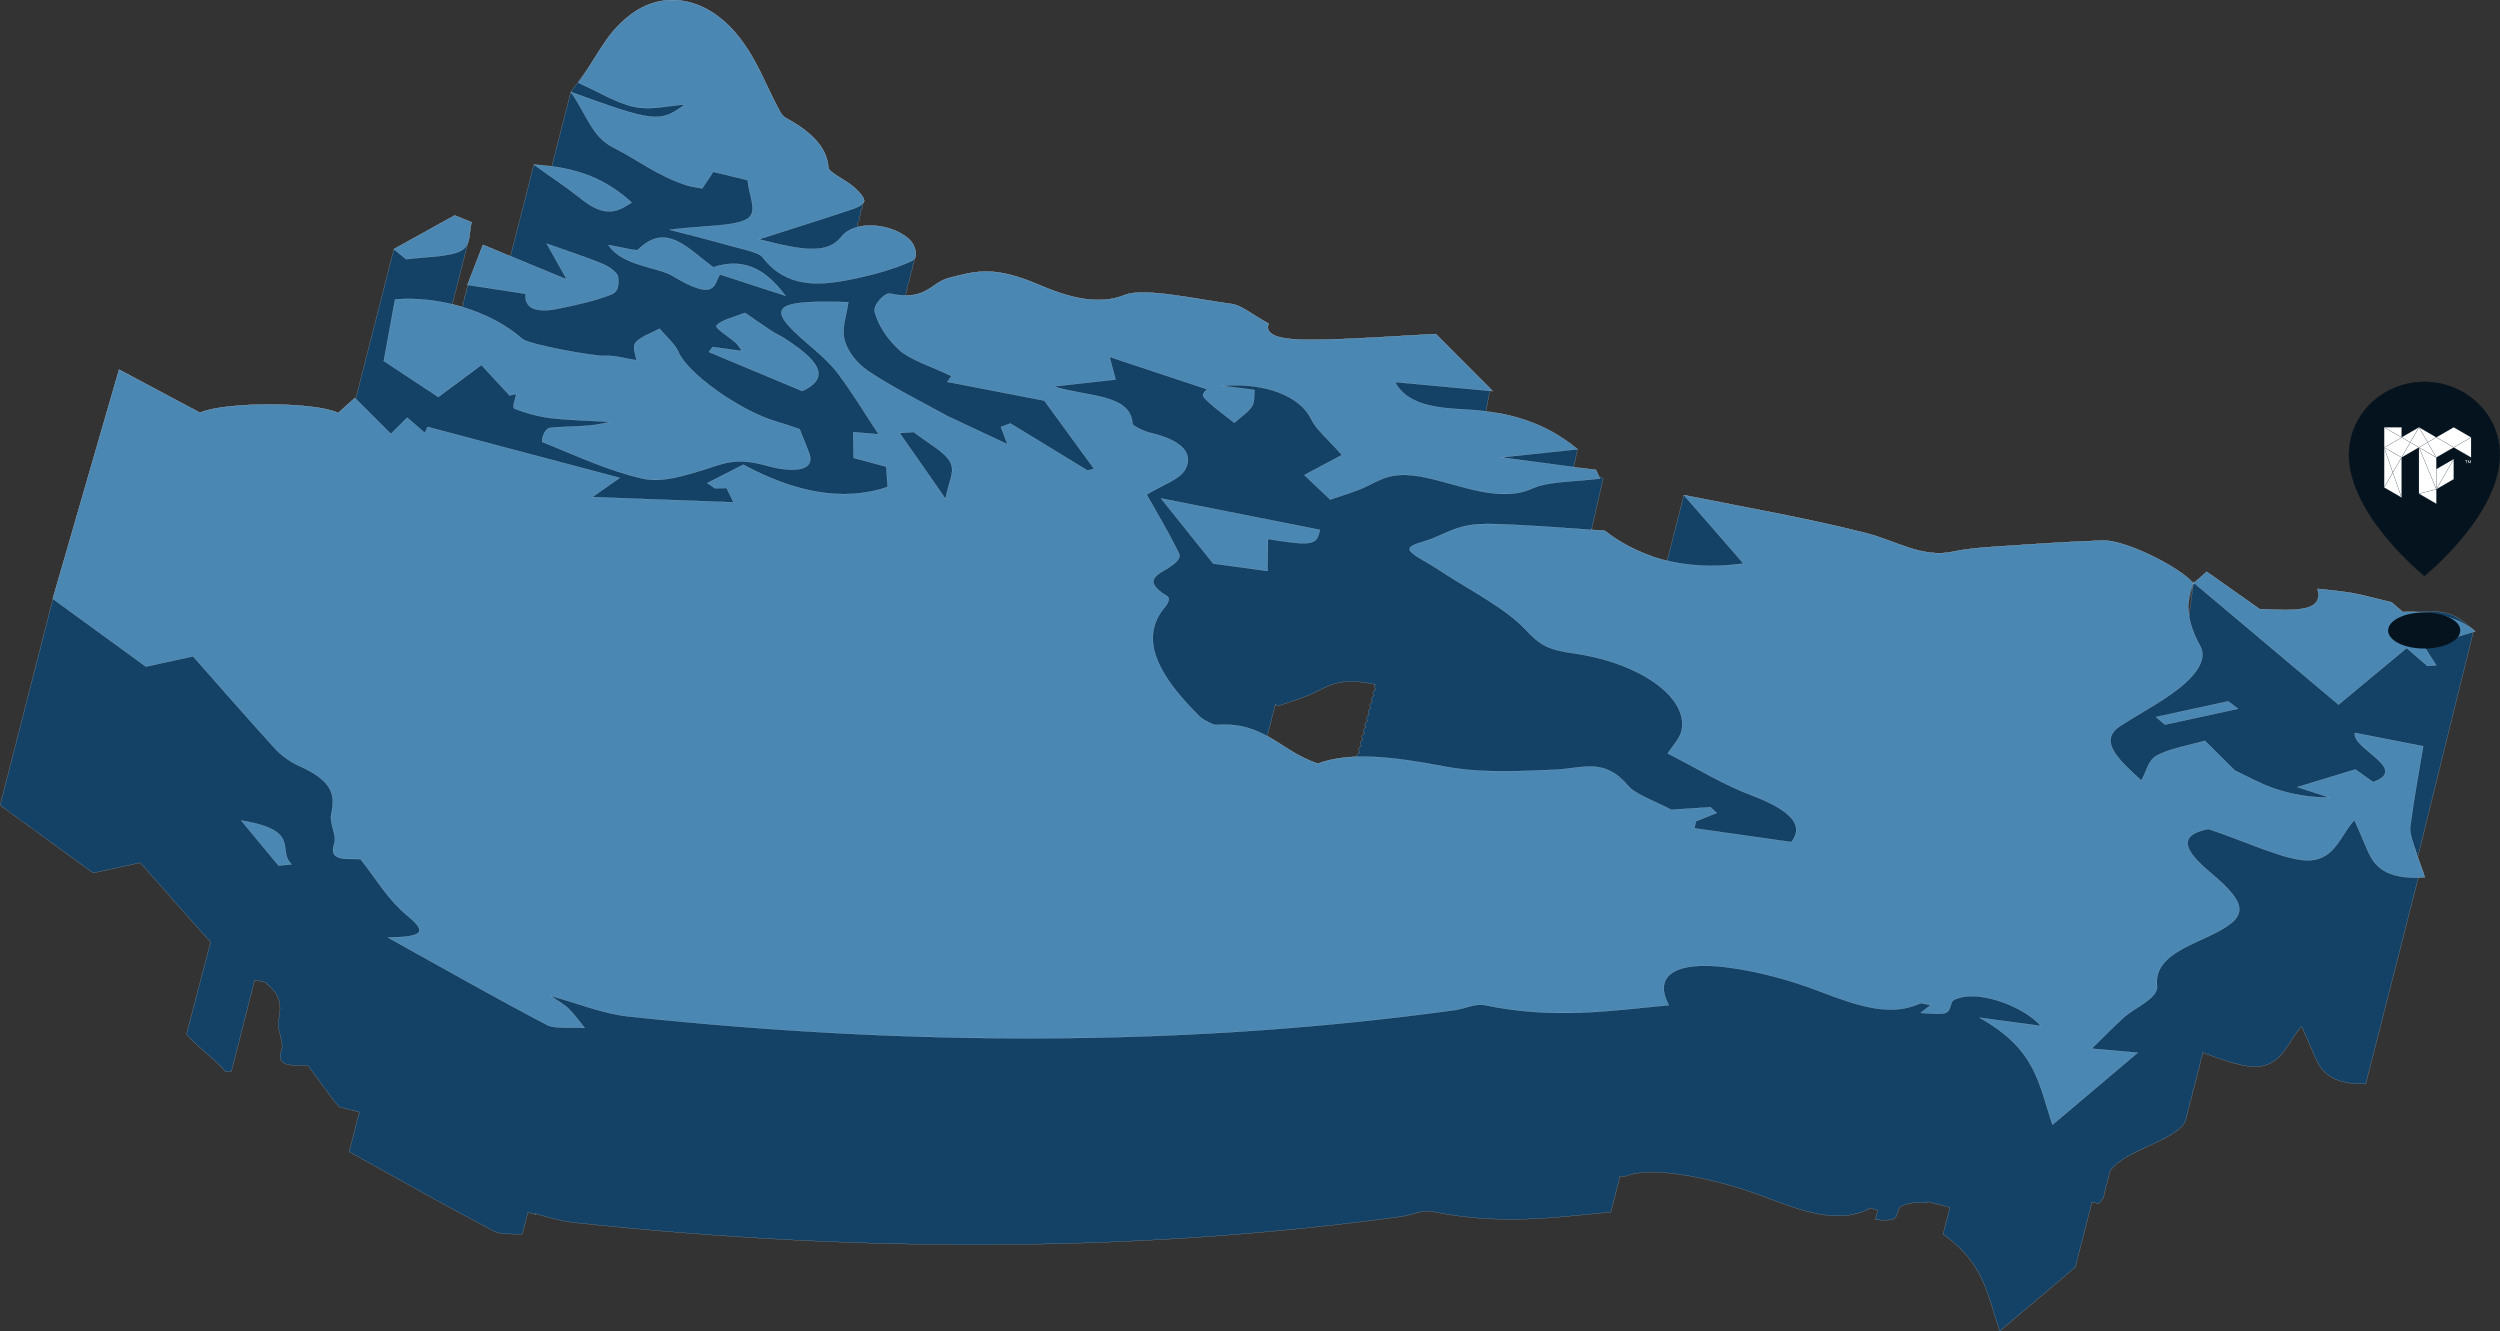
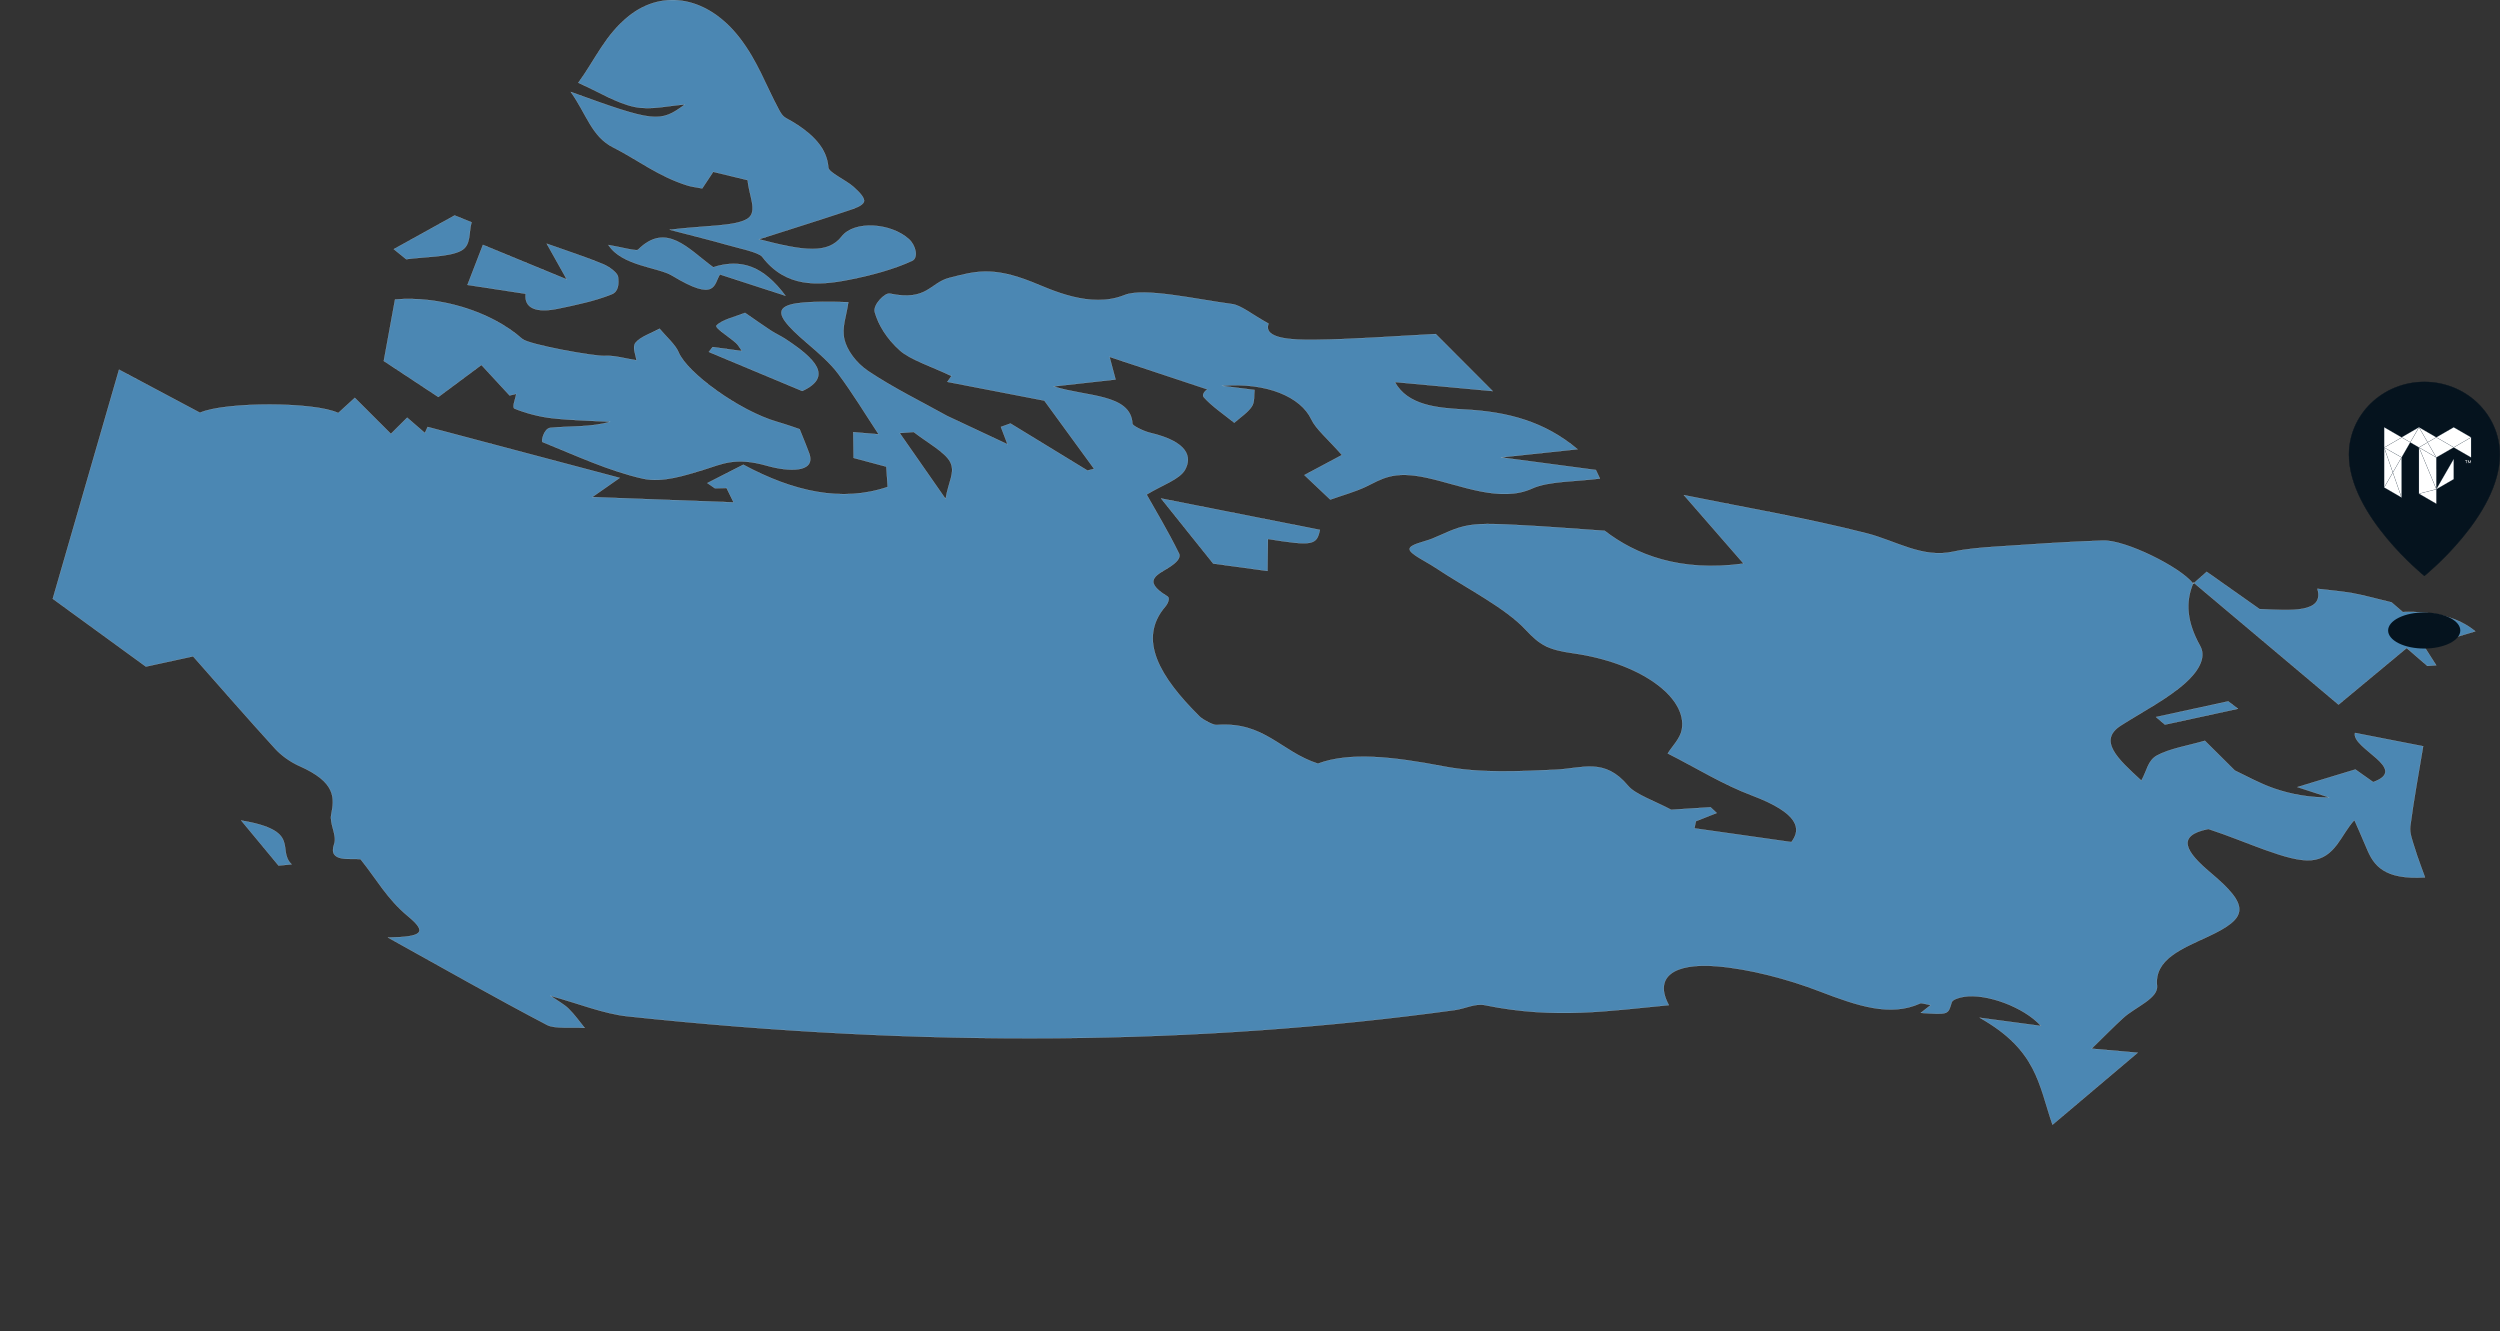
<svg xmlns="http://www.w3.org/2000/svg" id="_ÎÓÈ_1" viewBox="0 0 1855.64 988.29">
  <rect x="0" y="0" width="1855.64" height="988.29" fill="#333333" stroke="none" />
-   <path d="m1794.57,636.17l-.66,2.69-1.42-6.62c-.15-.35-.58-2.26-1.63-7.58l1.63,7.58c.26.63-.37-3.65-.05-2.59.65,2.16,1.38,4.34,2.14,6.53l41.6-168.52c-17.48-14.46-18.23-14.45-52.7-13.37-3.9-3.38-7.84-6.78-8.28-7.16-13.67-3.26-21.55-5.53-29.39-6.9-7.56-1.32-15.09-2-22.63-2.84l-4.54,17.79-7.67-1.96.48-1.87c-8.51,2.21-21.62,1.34-34.32.73-11.82-8.34-25-17.64-39.19-27.65-2.6,2.31-4.6,4.08-6.35,5.63l-3.42,2.36-4.72,34.64-1.34-10.84,6.06-23.8c-12.71-12.52-51.88-31.73-67.26-31.21-27.07.93-53.52,2.77-79.97,4.57-10.75.73-21.62,1.64-31,3.69-23.1,5.05-42.67-8.08-64.46-13.63-42.01-10.71-93.69-19.97-135.59-28.34l-14.05,54.93-12.05-3.07,1.7-6.68c-13.42-4.7-24.8-11.29-34.4-18.7-3.32-.22-6.52-.45-9.66-.67l-1.7,6.66,10.22-44.64-3.29-2.01c-.7-1.48-1.41-2.96-2.11-4.44-3.91-.52-7.84-1.04-11.8-1.57l-1.15,4.5-4.38-1.12,3.77-17.2c-16.17-12.16-38.89-23.11-57.92-26.61l-2.43,9.54-9.31-2.37,4.79-25.61c-15.66-15.7-27.98-28.05-40.39-40.49-31.31,1.6-59.84,3.89-89.62,4.25-16.66.21-38.76-.55-34.48-11.97-12.58-6.94-20.39-13.63-27.07-14.52-27.6-3.67-65.43-12.48-79.92-6.63-25.44,10.27-54.92-4.31-68.57-9.73-29.9-11.88-42.58-7.85-61.32-3.11-12.26,3.1-15.49,13.35-32.7,13.1.49-1.04.68-2.3.6-3.68.94-1.15,1.3-2.8,1.19-4.65.93-1.15,1.3-2.8,1.19-4.65.94-1.15,1.3-2.8,1.19-4.65.94-1.15,1.3-2.8,1.19-4.65.93-1.15,1.3-2.8,1.19-4.65,2.69-3.3.67-10.79-3.9-14.91-9.54-8.61-26.12-12.04-38.23-8.92.04-.1.09-.19.12-.28.23-.74.07-1.62-.37-2.57.77-.63,1.32-1.32,1.55-2.07.23-.74.07-1.62-.37-2.57.77-.63,1.32-1.32,1.55-2.07.23-.74.07-1.62-.37-2.57.77-.63,1.32-1.32,1.55-2.07.23-.74.07-1.62-.37-2.57.77-.63,1.32-1.32,1.55-2.07.88-2.8-3.86-7.58-7.87-11.11-5.66-4.99-18.3-10.54-18.57-14.27-.96-13.54-10.51-25.28-31.38-36.64-2.94-1.6-4.29-4.44-5.51-6.69-9.58-17.72-15.58-35.65-29.14-53.11-23.07-29.7-56.06-36.54-81.89-16.1-16.95,13.4-18.95,22.67-30.66,39.26l-12.6,17.2-14.56,57.07-12.88-3.14-17.62,69.08-9.01.3,1.2-4.72c-3.99-1.64-8.08-3.33-12.34-5.08-3.99,10.32-7.21,18.66-11.49,29.75.2.03.38.06.58.09-.57,1.48-1.15,2.99-1.76,4.56.2.03.38.06.58.09-.57,1.48-1.15,2.99-1.76,4.56.2.03.38.06.58.09-.57,1.48-1.15,2.98-1.76,4.56.2.03.38.06.58.09-.29.76-.6,1.55-.91,2.34-2.45-.73-4.92-1.38-7.4-1.99.36-1.14.6-2.34.8-3.57.57-1.45.93-3.02,1.19-4.65.57-1.45.93-3.02,1.19-4.65.57-1.44.93-3.02,1.19-4.65.57-1.44.93-3.02,1.19-4.65.57-1.45.93-3.02,1.19-4.65.57-1.45.93-3.02,1.19-4.65.57-1.44.93-3.02,1.19-4.65.57-1.44.93-3.02,1.19-4.65.57-1.44.93-3.02,1.19-4.65,1.85-4.65,1.38-10.63,2.88-15.48-4.19-1.7-8.38-3.39-12.57-5.09-13.99,7.75-27.97,15.5-41.95,23.24l-3.23,1.79-29.41,115.3-3.82-.98c-3.04,2.78-5.5,5.03-7.99,7.3-17.31-8.43-84.21-8.39-102.64-.22-18.27-9.73-36.62-19.5-60.05-31.97-17.62,60.93-34.39,118.92-49.2,170.09.04.03.08.06.13.09-.44,1.52-.88,3.05-1.32,4.55.04.03.08.06.13.09-.44,1.52-.88,3.05-1.32,4.55.04.03.08.06.13.09-.44,1.52-.88,3.05-1.32,4.55.04.03.08.06.13.1-.44,1.52-.88,3.05-1.32,4.55.04.03.08.06.13.09-.44,1.52-.88,3.05-1.32,4.55.04.03.08.06.13.09-.44,1.52-.88,3.05-1.32,4.55.04.03.08.06.13.09-.44,1.52-.88,3.05-1.32,4.55.04.03.08.06.13.09-.44,1.52-.88,3.05-1.32,4.55.04.03.08.06.13.1-.44,1.52-.88,3.05-1.32,4.55.04.03.08.06.13.09-.44,1.52-.88,3.05-1.32,4.55.04.03.08.06.13.09-.44,1.52-.88,3.05-1.32,4.55.04.03.08.06.13.09-.44,1.52-.88,3.05-1.32,4.55.04.03.08.06.13.09-.44,1.52-.88,3.05-1.32,4.55.04.03.08.06.13.1-.44,1.52-.88,3.05-1.32,4.55.04.03.08.06.13.09-.44,1.52-.88,3.05-1.32,4.55.04.03.08.06.13.09-.44,1.52-.88,3.05-1.32,4.55.04.03.08.06.13.09-.44,1.52-.88,3.05-1.32,4.55.04.03.08.06.13.09-.44,1.52-.88,3.05-1.32,4.55.04.03.08.06.13.1-.44,1.52-.88,3.05-1.32,4.55.04.03.08.06.13.09-.44,1.52-.88,3.05-1.32,4.55.04.03.08.06.13.09-.44,1.52-.88,3.05-1.32,4.55.04.03.08.06.13.09-.44,1.52-.88,3.05-1.32,4.55.04.03.08.06.13.09-.44,1.52-.88,3.05-1.32,4.55.04.03.08.06.13.1-.44,1.52-.88,3.05-1.32,4.55.04.03.08.06.13.09-.44,1.52-.88,3.05-1.32,4.55.04.03.08.06.13.09-.44,1.52-.88,3.05-1.32,4.55.04.03.08.06.13.09-.44,1.52-.88,3.05-1.32,4.55.04.03.08.06.13.09-.44,1.52-.88,3.05-1.32,4.55.04.03.08.06.13.1-.44,1.52-.88,3.05-1.32,4.55.04.03.08.06.13.09-.44,1.52-.88,3.05-1.32,4.55.04.03.08.06.13.09-.44,1.52-.88,3.05-1.32,4.55.04.03.08.06.13.09-.44,1.52-.88,3.05-1.32,4.55.04.03.08.06.13.09-.44,1.52-.88,3.05-1.32,4.55,27.97,20.36,47.71,34.74,69.14,50.34,8.96-1.95,20.09-4.36,35.01-7.61,18.08,20.46,34.93,39.8,52.18,58.93l-17.92,68.34c7.29,8.8,21.9,19.24,29.19,28.04,1.38-.13,2.77-.27,4.15-.4l17.3-67.8s6.15.75,7.87,2.01l.89.23-.1.38c11.96,9.17,10.84,18.23,8.94,27.84-1.34,6.75,4.48,15.33,2.21,21.74-4.99,14.09,12.53,10.42,19.57,11.28,8.49,10.55,14.86,20.97,23.34,30.69l14.94,3.81-7.51,29.44c38.5,21.42,72.48,40.66,107.7,59.11,4.36,2.28,12.81,1.99,20.79,1.99l4.1-16.06,5.94,1.51c-.18-.23-.36-.46-.55-.69,10.21,3.12,20.01,5.79,29.33,6.79,220.33,23.53,424.75,21.38,614.07-4.61,7.78-1.06,15.17-5.16,22.48-3.66,50.52,10.37,90.29,4.49,132.59.37l6.84-26.82,2.84.72c6.74-3.06,16.85-4.19,29.83-3.14,23.98,1.95,52.57,9.47,75.87,18.43,28.91,11.11,52.98,19.23,75.18,9.08.14-.06.36-.07.63-.06l.32-1.26,6.57,1.68-1.81,7.09c15.24.94,15.13.05,17.54-8.16.62-2.07,5.27-3.56,9.23-4.19,3.38-.53,7.27-.51,11.39-.04l.28-1.12,16.98,4.33-5.09,19.95c30.93,21.81,32.8,45.06,42.05,71.89,21.42-18.11,38.84-32.83,56.13-47.44l12.35-48.41,4.98,1.27c2.62-2.55,4.31-5.24,4.15-8.23.86-1.47,1.28-3.02,1.19-4.65.86-1.47,1.28-3.02,1.19-4.65.86-1.48,1.28-3.02,1.19-4.65.48-.83.79-1.68.99-2.56,6.9-8.83,20.38-14.35,33.36-20.39,15.26-7.1,23.06-12.86,23.12-20.1.78-1.5,1.17-3.04,1.19-4.65.78-1.5,1.17-3.04,1.19-4.65.78-1.5,1.17-3.04,1.19-4.65.78-1.49,1.17-3.04,1.19-4.65.78-1.49,1.17-3.03,1.19-4.65.78-1.49,1.17-3.03,1.19-4.65.78-1.49,1.17-3.03,1.19-4.65.78-1.49,1.17-3.03,1.19-4.65.78-1.49,1.17-3.04,1.19-4.65.78-1.49,1.17-3.03,1.18-4.65.07-.13.14-.25.2-.38,16.31,6.14,31.33,11.21,41.35,10.34,18.02-1.56,22.25-19.49,32.07-29.81,2.02,4.65,5.74,12.84,9.13,21.02,4.9,11.83,11.87,22.15,38.4,21.71l40.1-157.22,2.82.72c-1.5-4.13-2.99-8.16-4.37-12.14Zm-783.83-89.01c.04.58.43,1.21,1.03,1.88-1.42.81-2.3,1.71-2.22,2.77.04.58.43,1.21,1.03,1.88-1.42.81-2.3,1.71-2.22,2.76.04.58.43,1.21,1.03,1.88-1.42.81-2.3,1.71-2.22,2.76.02.21.08.43.18.65-10.71.33-20.47,1.87-29.1,5.08-15.12-4.85-25.56-13.76-37.69-20.42.48-1.24.85-2.7,1.2-4.41-.03,0-.06-.01-.1-.02.53-1.29.92-2.82,1.28-4.63-.03,0-.06-.01-.1-.02.53-1.28.92-2.82,1.28-4.63-.03,0-.06-.01-.1-.02.53-1.28.92-2.82,1.28-4.63-.03,0-.06-.01-.1-.02.53-1.28.92-2.82,1.28-4.63-.03,0-.06-.01-.1-.02.1-.24.19-.49.28-.75.54.51,1.08,1.02,1.63,1.54,8.81-3.13,18.41-5.8,26.26-9.51,11.89-5.63,19.88-12.26,45.4-6.71.36.08.71.16,1.07.24-.57.55-.88,1.13-.83,1.78.04.58.43,1.21,1.03,1.88-1.42.81-2.3,1.71-2.22,2.76.04.58.43,1.21,1.03,1.88-1.42.81-2.3,1.71-2.22,2.77.04.57.43,1.21,1.03,1.88-1.42.81-2.3,1.71-2.22,2.76.04.58.43,1.21,1.03,1.88-1.42.81-2.3,1.71-2.22,2.77.04.58.43,1.21,1.03,1.88-1.42.81-2.3,1.71-2.22,2.77.04.58.43,1.21,1.03,1.88-1.42.81-2.3,1.71-2.22,2.76.04.58.43,1.21,1.03,1.88-1.42.81-2.3,1.71-2.22,2.76.04.58.43,1.21,1.04,1.88-1.42.81-2.3,1.71-2.22,2.76Z" style="fill:#134266; fill-rule:evenodd; stroke:#f6f6f6; stroke-miterlimit:10; stroke-width:.1px;" />
  <path d="m1628.14,432.4c-6.26,14.42-4.93,29.42,4.91,47,5.31,9.47-2.79,20.2-11.08,27.6-13.1,11.7-31.39,21.11-47.61,31.43-17.57,11.18-2.37,24.95,15.07,40.97,4.21-7.36,4.67-14.8,11.58-18.62,9.24-5.1,23.48-7.41,35.58-10.93,7.03,6.98,14.07,13.96,22.26,22.09,7.6,3.54,17.88,9.45,29.39,13.4,12.43,4.26,26.02,6.7,40.58,6.56-8.37-2.73-16.73-5.47-23.56-7.69,14.79-4.49,28.52-8.66,43.03-13.07,2.67,1.89,7.83,5.55,13.22,9.36,27.33-9.85-16.38-24.92-13.5-36.49,14.1,2.75,27.96,5.46,50.6,9.88-3.27,19.74-6.94,39.49-9.56,59.48-.66,5.03,1.7,10.78,3.35,16.26,2.12,7.04,4.92,14.15,7.58,21.63-30.61,1.85-38.09-9-43.28-21.53-3.38-8.17-7.1-16.37-9.12-21.02-9.82,10.32-14.05,28.25-32.07,29.81-17.05,1.48-48.57-14.21-76.33-23.19-24.59,4.84-16.59,17.15,1.62,32.45,29.45,24.75,28,33.49-1.81,47.36-19.44,9.05-40.01,16.9-37.91,36.51,1.02,9.44-16.37,15.91-25.06,23.89-7.18,6.58-13.84,13.4-23.51,22.83,16.6,1.45,25.36,2.23,34.22,3-19.71,16.66-38.89,32.87-63.25,53.47-10.33-29.94-11.43-55.44-54.04-79.43,16.07,2.15,30.09,4.02,45.47,6.08-12.73-14.13-40.62-24.23-57.05-21.65-3.95.63-8.61,2.11-9.22,4.19-2.67,9.08-2.17,9.21-22.94,7.8,2.29-1.8,4.57-3.6,7.37-5.8-4.06-.72-6.92-1.65-7.69-1.3-22.2,10.15-46.27,2.03-75.18-9.08-23.3-8.96-51.89-16.49-75.87-18.43-32.13-2.61-46.94,7.98-35.6,28.85-43.78,4.13-84.43,10.7-136.51.02-7.31-1.5-14.71,2.59-22.48,3.66-189.31,25.99-393.74,28.14-614.06,4.61-17.51-1.87-36.68-9.63-57.12-15.21,5.07,3.51,10.25,6.35,13.45,9.5,4.73,4.66,8.04,9.54,11.95,14.32-9.47-.61-22.18.82-27.88-2.17-38.37-20.1-75.26-41.13-118.13-64.91,25.39-.47,29.7-3.57,14.85-15.84-15.46-12.77-23.21-27.41-35.2-42.3-7.04-.86-24.56,2.81-19.57-11.28,2.27-6.4-3.54-14.98-2.21-21.74,2.47-12.49,3.7-24.07-23.55-36.14-7.23-3.2-13.82-8.22-17.94-12.73-20.39-22.32-39.86-44.75-61.02-68.68-14.93,3.24-26.05,5.66-35.02,7.61-21.43-15.61-41.17-29.98-69.14-50.34,14.8-51.18,31.57-109.17,49.2-170.09,23.43,12.48,41.78,22.25,60.05,31.97,18.43-8.17,85.33-8.2,102.64.22,3.56-3.26,7.06-6.46,12.32-11.27,9.24,9.23,16.9,16.88,26.77,26.74,4.88-4.85,8.13-8.08,12.09-12.03,4.74,4.1,8.94,7.73,13.14,11.37.69-1.49,1.36-2.98,2.05-4.47,46.17,12.25,92.35,24.49,142.57,37.82-6.86,4.8-10.91,7.63-20.34,14.23,38.37,1.44,68.4,2.57,104.85,3.93-.31-.63-2.96-6.05-5.21-10.64,2.16-.05-3.23.08-8.61.22-1.89-1.3-3.78-2.6-5.67-3.9,8.16-4.17,16.34-8.34,26.72-13.63,36.94,19.92,73.14,28.09,107.14,16.51-.27-4.06-.61-9.16-1.01-15.05-7.67-2.05-16-4.28-24.26-6.49-.09-6.33-.18-12.38-.27-19.13,7.62.64,16.24,1.35,18.82,1.57-10.19-15.44-19.12-30.31-30.12-45.06-5.66-7.59-14.29-15.16-22.84-22.46-30.97-26.47-27.03-32.33,30.47-30.53-1.35,10.28-5.14,18.8-2.82,28.02,1.85,7.39,8.11,16.77,17.75,23.24,18.35,12.33,40.52,23.2,58.61,33.29,16.28,7.63,30.07,14.1,44.61,20.92-1.63-4.27-3.26-8.57-4.89-12.87,2.36-.85,4.73-1.7,7.09-2.55,19.05,11.64,38.1,23.27,57.14,34.91,1.65-.41,3.3-.82,4.96-1.22-13.23-18.14-26.45-36.27-36.93-50.65-28.92-5.59-50.47-9.76-72.01-13.92,1.94-2.77,3.88-5.53,3.06-4.36-14.57-6.95-30.47-12.04-38.13-18.82-10.02-8.86-16.21-19.35-18.8-28.59-1.52-5.4,7.53-14.52,11.19-13.76,27.86,5.84,29.64-8,44.24-11.69,18.73-4.74,31.42-8.77,61.32,3.11,13.65,5.42,43.12,20,68.57,9.72,14.49-5.85,52.32,2.96,79.92,6.63,6.69.89,14.49,7.58,27.07,14.52-4.29,11.42,17.82,12.18,34.48,11.97,29.78-.37,58.31-2.65,89.62-4.25,12.91,12.95,25.7,25.76,42.28,42.39-25.6-2.37-48.64-4.51-72.65-6.73,9.57,17.31,31.13,19.24,51.96,20.35,31.65,1.69,59.12,8.86,83.68,29.53-17.72,1.88-33.86,3.6-56.76,6.03,28.53,3.8,49.43,6.57,70.33,9.35,1.01,2.13,2.01,4.25,3.02,6.37-17.01,2.25-38.3,1.87-50.13,7.29-23.7,10.87-52.65-2.31-78.35-7.9-25.53-5.55-33.52,1.08-45.41,6.71-7.85,3.72-17.45,6.38-26.26,9.51-7.44-7.04-14.88-14.08-19.24-18.2,13.48-7.2,23.1-12.33,27.88-14.89-10.38-11.84-19.36-19.28-22.7-26.45-7.76-16.62-33.07-27.68-66.16-24.89,8,1.01,16.01,2.02,24.01,3.04-.57,4.15.28,8.79-2.06,12.31-2.98,4.49-8.55,8.07-13,12.05-7.72-6.25-16.77-12.36-22.5-18.82-2.34-2.64,2.51-6.02,2.49-5.99-26.63-8.84-49.15-16.32-72.57-24.1,1.73,6.48,3.1,11.67,4.48,16.83-15.34,1.7-29.71,3.3-46,5.11,24.15,7.74,57.35,5.36,58.52,27.68.08,1.56,8.38,5.62,13.17,6.75,28.49,6.7,30.91,18.16,25.93,27.3-3.97,7.29-17.23,11.56-28.58,18.54,6.09,10.84,16.04,27.36,24.07,43.79,1.64,3.37-2.64,7.06-6.31,9.53-8.66,5.84-22.54,10-2.3,22.25,2.14,1.3.23,5.42-1.58,7.53-20.91,24.35-3.99,52.39,25.37,81.55,2.52,2.5,10.25,6.55,12.66,6.36,35.52-2.78,47.52,19.79,75.25,28.69,23.66-8.8,55.75-5.15,93.11,2,27.74,5.32,56.59,3.66,83.06,2.51,20.19-.88,36.46-9.27,54.19,12.11,5.16,6.21,20.6,11.59,31.83,17.62,8.95-.57,19.08-1.22,29.22-1.87,1.52,1.43,3.05,2.85,4.58,4.28-5.15,2.04-10.31,4.07-15.45,6.11-.36,1.75-.72,3.5-1.08,5.25,22.62,3.21,45.24,6.42,71.96,10.21,7.45-9.77,5.81-21.36-29.38-34.64-21.65-8.17-40.41-19.98-62.38-31.13,3.27-5.33,9.28-11.02,10.46-17.83,4.2-24.4-31.75-49.68-80.69-56.55-18.56-2.61-24.63-6.06-35.22-17.45-15.17-16.32-44.28-30.94-67.41-46.31-6.78-4.51-18.49-9.91-18.76-13.37-.28-3.59,10.43-5.42,16.59-7.85,8.97-3.54,16.8-8.25,27.64-10.01,10.5-1.71,23.97-.78,36.52-.18,19.43.93,39.18,2.56,64.03,4.26,22.94,17.73,55.97,30.82,103.06,24.34-14.34-16.45-29.12-33.43-44.27-50.82,44.7,9.11,90.62,16.87,135.59,28.34,21.79,5.55,41.35,18.68,64.46,13.63,9.39-2.06,20.26-2.96,31-3.69,26.44-1.79,52.89-3.64,79.97-4.57,16.43-.57,57.25,19.49,67.08,32.02l.18-.82Zm-926.27-62.08c2.06-12.53,7.4-19.94,3.33-27.58-3.85-7.23-17.59-14.71-26.99-22.08-3.47.26-6.94.53-10.41.78,10.53,15.1,21.06,30.21,34.07,48.88Z" style="fill:#4b87b3; fill-rule:evenodd; stroke:#f6f6f6; stroke-miterlimit:10; stroke-width:.1px;" />
  <path d="m554.99,133.72c-7.84-1.9-16.19-3.92-25.6-6.19-2.66,4.02-5.39,8.14-8.17,12.34-4.52-.88-7.83-1.21-10.83-2.15-21.85-6.81-36.92-19.06-55.15-28.24-16.18-8.14-19.86-24.82-31.57-41.24,62.18,22.6,66.3,22.93,84.63,9.35-12.4.85-25,4.31-37.19,1.78-13.42-2.78-26.45-11.06-41.85-17.93,12.5-17.12,20.07-35.74,37.67-49.66,25.83-20.44,58.82-13.6,81.89,16.1,13.56,17.46,19.56,35.39,29.14,53.11,1.22,2.25,2.58,5.09,5.51,6.69,20.86,11.35,30.42,23.09,31.38,36.64.26,3.73,12.9,9.28,18.57,14.27,4.01,3.54,8.75,8.32,7.87,11.11-.98,3.13-7.31,5.1-12.39,6.8-19.79,6.61-40,12.92-65.55,21.09,33.82,8.83,51.25,10.98,61.43-2.09,9.36-12.03,36.53-10.06,49.88,1.99,5.24,4.73,7.12,13.89,2.4,16.08-13.23,6.14-29.64,10.65-46.74,14.04-23.32,4.62-47.09,5.92-64.6-17.05-2.55-3.34-17.18-6.27-26.4-8.92-11.12-3.21-22.44-5.94-42.26-11.12,26.62-3.29,48.86-2.38,57.89-8.27,7.82-5.1.66-17.92.04-28.53Z" style="fill:#4b87b3; fill-rule:evenodd; stroke:#f6f6f6; stroke-miterlimit:10; stroke-width:.1px;" />
  <path d="m378.28,293.57c-7.09-7.68-14.19-15.36-20.94-22.67-8.01,5.96-19.28,14.33-31.99,23.78-17.14-11.32-29.55-19.52-40.49-26.74,2.74-14.98,5.37-29.35,8.36-45.65,31.71-2.89,70.79,8.27,94.45,29.26,4.85,4.31,54.2,13.11,61.36,12.57,6.59-.5,15.71,2.11,23.35,3.3-.38-4.08-3.35-9.67-.6-13.09,3.52-4.37,11.64-6.99,17.79-10.36,4.84,5.84,11.77,11.81,14.13,17.49,6.45,15.52,45.34,43.55,72.86,51.55,8.1,2.35,15.98,5.22,16.97,5.54,3.23,8.13,5.37,13.06,7.11,17.96,5.25,14.78-15.89,13.56-31.13,9.22-24.2-6.89-33.63-1.16-47.55,3.04-13.02,3.92-30.24,9.73-44.56,6.54-25.45-5.67-50.24-17.37-74.71-27.2-1.16-.47.97-10.09,5.84-10.58,13.96-1.4,30.12-.3,44.37-4.47-14.45-.82-28.74-1.01-43.42-2.68-9.01-1.03-19.21-3.69-27.51-7.07-2.19-.89.67-7.17,1.2-10.98-1.62.41-3.24.82-4.88,1.22Z" style="fill:#4b87b3; fill-rule:evenodd; stroke:#f6f6f6; stroke-miterlimit:10; stroke-width:.1px;" />
  <path d="m1627.97,433.22c2.71-2.4,5.42-4.8,9.95-8.81,14.19,10.01,27.37,19.31,39.19,27.65,23.48,1.13,48.36,3.14,43-15.04,8.56,1.03,17.1,1.69,25.68,3.18,7.84,1.37,15.72,3.64,29.39,6.9-.57-.49,3.88,3.36,8.28,7.16q35.23-1.1,53.87,14.34c-6.42,1.93-12.98,3.89-20.96,6.29-7.28-3.57-15.05-7.38-29.36-14.39,8.84,13.82,15.08,23.57,21.31,33.33-2.21.15-4.42.3-6.62.46-3.63-3.15-7.26-6.28-15.34-13.28-16.45,13.67-31.57,26.22-50.57,42.01-36.39-30.63-72.01-60.62-107.64-90.62,0,0-.18.81-.18.81Z" style="fill:#4b87b3; fill-rule:evenodd; stroke:#f6f6f6; stroke-miterlimit:10; stroke-width:.1px;" />
  <path d="m346.97,211.5c4.28-11.09,7.5-19.43,11.49-29.75,22.83,9.4,41.3,17,62.21,25.62-6.05-10.8-10.77-19.2-14.85-26.49,16.74,5.98,29.79,10.12,41.9,15.2,4.94,2.07,10.65,6.6,11.02,9.26.67,4.77.56,10.93-4.58,13.03-11.63,4.76-26,7.88-40.21,10.8-15.72,3.23-25.07-.25-23.77-11.09-12.12-1.85-24.38-3.72-43.22-6.59Z" style="fill:#4b87b3; fill-rule:evenodd; stroke:#f6f6f6; stroke-miterlimit:10; stroke-width:.1px;" />
  <path d="m979.7,393.31c-2.33,11.45-5.55,12.04-38.58,6.77-.1,8.05-.21,16.18-.3,23.73-14.27-1.94-25.98-3.53-40.3-5.47-11.68-14.58-25.22-31.5-38.72-48.37,44.17,8.74,81.04,16.03,117.91,23.33Z" style="fill:#4b87b3; fill-rule:evenodd; stroke:#f6f6f6; stroke-miterlimit:10; stroke-width:.1px;" />
  <path d="m595.48,290.23c-23.03-9.63-46.19-19.31-69.36-28.99.95-1.22,1.91-2.44,2.87-3.66,6.78.93,13.57,1.86,21.73,2.98-1.91-2.64-2.69-4.4-4.42-5.96-4.99-4.52-16.07-11.3-14.48-12.99,4.1-4.35,13.76-6.42,21.19-9.41,6.27,4.32,12.41,8.7,18.87,12.95,3.53,2.33,7.9,4.32,11.41,6.65,21.39,14.13,35.48,27.69,12.18,38.42Z" style="fill:#4b87b3; fill-rule:evenodd; stroke:#f6f6f6; stroke-miterlimit:10; stroke-width:.1px;" />
  <path d="m451.62,181.82c8.89,1.5,20.74,4.75,21.96,3.53,20.92-20.85,37.12-.73,55.75,12.98,21.06-6.6,37.34-.74,53.7,21.2-21.27-6.92-35-11.39-48.64-15.82-4.7,7.02-2.28,21.04-35.55.82-10.13-6.16-37.38-7.19-47.21-22.7Z" style="fill:#4b87b3; fill-rule:evenodd; stroke:#f6f6f6; stroke-miterlimit:10; stroke-width:.1px;" />
  <path d="m350.03,164.99c-2.23,7.26-.06,17.04-7.83,21.12-9,4.72-26.74,4.43-40.69,6.31-3.07-2.5-6.15-4.99-9.23-7.49,15.06-8.34,30.12-16.69,45.18-25.03,4.19,1.7,8.38,3.4,12.57,5.09Z" style="fill:#4b87b3; fill-rule:evenodd; stroke:#f6f6f6; stroke-miterlimit:10; stroke-width:.1px;" />
-   <path d="m396.24,122.17c34.66,1.99,55.08,12.25,72.6,28.13-9.92,6.47-19.15,12.18-38.1-3.19-9.03-7.34-19.65-14.27-34.49-24.94Z" style="fill:#4b87b3; fill-rule:evenodd; stroke:#f6f6f6; stroke-miterlimit:10; stroke-width:.1px;" />
  <path d="m178.99,608.97c45.38,7.72,26.1,21.64,37.47,32.6-3.22.31-6.45.62-9.68.93-9.26-11.18-18.53-22.35-27.79-33.53Z" style="fill:#4b87b3; fill-rule:evenodd; stroke:#f6f6f6; stroke-miterlimit:10; stroke-width:.1px;" />
  <path d="m1661.14,526.08c-18.07,3.93-36.14,7.85-54.21,11.78-2.21-1.88-4.42-3.77-6.62-5.65,17.86-3.88,35.73-7.76,53.59-11.64,2.41,1.84,4.83,3.67,7.24,5.51Z" style="fill:#4b87b3; fill-rule:evenodd; stroke:#f6f6f6; stroke-miterlimit:10; stroke-width:.1px;" />
  <path d="m1818.33,458.52c10.46,5.23,10.46,13.71,0,18.95-10.46,5.23-27.43,5.23-37.89,0-10.46-5.23-10.46-13.71,0-18.95,10.46-5.23,27.43-5.23,37.89,0Z" style="fill:#05131e;" />
  <path d="m1855.51,337.46c0,45-55.99,90-55.99,90,0,0-55.99-45-55.99-90,0-29.83,25.08-54,55.99-54s55.99,24.17,55.99,54Z" style="fill:#05131e; stroke:#05131e; stroke-linecap:round; stroke-linejoin:round; stroke-width:.25px;" />
  <polygon points="1808.38 363.12 1808.38 373.89 1808.36 373.89 1795.49 366.44 1808.38 363.12" style="fill:#fff; stroke:#5b6978; stroke-miterlimit:10; stroke-width:.1px;" />
  <polygon points="1808.36 324.63 1801.92 328.34 1795.49 317.18 1808.36 324.63" style="fill:#fff; stroke:#5b6978; stroke-miterlimit:10; stroke-width:.1px;" />
  <polygon points="1827.72 328.34 1821.26 332.09 1834.15 339.52 1834.15 339.52 1834.15 324.63 1827.72 328.34" style="fill:#fff; stroke:#5b6978; stroke-miterlimit:10; stroke-width:.1px;" />
  <polygon points="1808.36 348.21 1808.36 339.52 1795.49 332.09 1803.13 350.48 1808.38 363.12 1808.38 348.21 1808.36 348.21" style="fill:#fff; stroke:#5b6978; stroke-miterlimit:10; stroke-width:.1px;" />
  <polygon points="1821.26 317.18 1808.36 324.63 1814.81 328.34 1821.26 332.09 1821.26 332.09 1827.72 328.34 1834.15 324.63 1821.26 317.18" style="fill:#fff; stroke:#5b6978; stroke-miterlimit:10; stroke-width:.1px;" />
  <polygon points="1808.36 339.52 1795.49 332.09 1801.92 328.34 1808.36 339.52" style="fill:#fff; stroke:#5b6978; stroke-miterlimit:10; stroke-width:.1px;" />
  <polygon points="1803.13 350.48 1795.49 332.09 1795.49 366.44 1808.38 363.12 1808.38 363.12 1803.13 350.48" style="fill:#fff; stroke:#5b6978; stroke-miterlimit:10; stroke-width:.1px;" />
  <polygon points="1814.81 351.96 1808.38 363.12 1821.26 355.67 1821.26 355.67 1821.26 340.78 1814.81 351.96" style="fill:#fff; stroke:#5b6978; stroke-miterlimit:10; stroke-width:.1px;" />
-   <polygon points="1821.26 340.78 1808.38 348.21 1808.38 348.23 1808.38 363.12 1814.81 351.96 1821.26 340.78" style="fill:#fff; stroke:#5b6978; stroke-miterlimit:10; stroke-width:.1px;" />
  <polygon points="1814.81 328.34 1808.36 324.63 1801.92 328.34 1808.36 339.52 1821.26 332.09 1814.81 328.34" style="fill:#fff; stroke:#5b6978; stroke-miterlimit:10; stroke-width:.1px;" />
  <polygon points="1795.49 317.18 1789.01 328.34 1795.47 332.09 1801.92 328.34 1795.49 317.18" style="fill:#fff; stroke:#5b6978; stroke-miterlimit:10; stroke-width:.1px;" />
  <polygon points="1782.73 324.7 1769.69 332.23 1769.69 332.23 1769.69 317.18 1782.58 324.63 1782.73 324.7" style="fill:#fff; stroke:#5b6978; stroke-miterlimit:10; stroke-width:.1px;" />
  <polygon points="1776.12 350.71 1769.69 361.83 1769.69 332.23 1776.12 350.71" style="fill:#fff; stroke:#5b6978; stroke-miterlimit:10; stroke-width:.1px;" />
  <polygon points="1782.58 369.28 1782.58 369.28 1782.58 369.28 1769.69 361.83 1776.12 350.71 1782.58 369.28" style="fill:#fff; stroke:#5b6978; stroke-miterlimit:10; stroke-width:.1px;" />
-   <polygon points="1795.47 332.09 1782.58 339.52 1789.01 328.34 1795.47 332.09" style="fill:#fff; stroke:#5b6978; stroke-miterlimit:10; stroke-width:.1px;" />
  <polygon points="1795.47 317.18 1789.01 328.34 1782.73 324.7 1782.58 324.63 1795.47 317.18" style="fill:#fff; stroke:#5b6978; stroke-miterlimit:10; stroke-width:.1px;" />
-   <polygon points="1782.58 317.18 1782.58 324.63 1769.69 317.18 1782.58 317.18" style="fill:#fff; stroke:#5b6978; stroke-miterlimit:10; stroke-width:.1px;" />
  <polygon points="1789.01 328.34 1782.58 339.52 1769.69 332.23 1782.73 324.7 1789.01 328.34" style="fill:#fff; stroke:#5b6978; stroke-miterlimit:10; stroke-width:.1px;" />
  <polygon points="1782.58 339.52 1776.12 350.71 1769.69 332.23 1769.69 332.23 1782.58 339.52" style="fill:#fff; stroke:#5b6978; stroke-miterlimit:10; stroke-width:.1px;" />
  <polygon points="1782.58 339.52 1782.58 369.28 1776.12 350.71 1782.58 339.52" style="fill:#fff; stroke:#5b6978; stroke-miterlimit:10; stroke-width:.1px;" />
  <path d="m1831.43,341.54s.04.04.04.1-.02.08-.04.1c-.02.02-.04.04-.1.04h-.62v1.87s-.02.08-.04.12c-.02.02-.08.04-.12.04-.06,0-.08-.02-.12-.04-.02-.02-.04-.08-.04-.12v-1.87h-.62s-.08-.02-.1-.04-.04-.04-.04-.1.02-.08.04-.1c.02-.02.04-.04.1-.04h1.57s.06.02.08.04h0Z" style="fill:#fff;" />
  <path d="m1834.08,341.54s.04.08.04.12v2s-.02.08-.04.12c-.02.02-.08.04-.1.04-.04,0-.08-.02-.12-.04-.02-.02-.04-.08-.04-.12v-1.48l-.7,1.46s-.08.08-.12.08c-.08,0-.12-.02-.14-.1l-.7-1.4v1.44s-.02.08-.04.12c-.02.02-.08.04-.12.04s-.08-.02-.12-.04c-.02-.02-.04-.08-.04-.12v-1.98s.02-.08.04-.12c.02-.02.08-.04.12-.04s.1.02.14.08l.87,1.75.86-1.75s.08-.08.14-.08c.02-.02.04,0,.06.02h0Z" style="fill:#fff;" />
</svg>